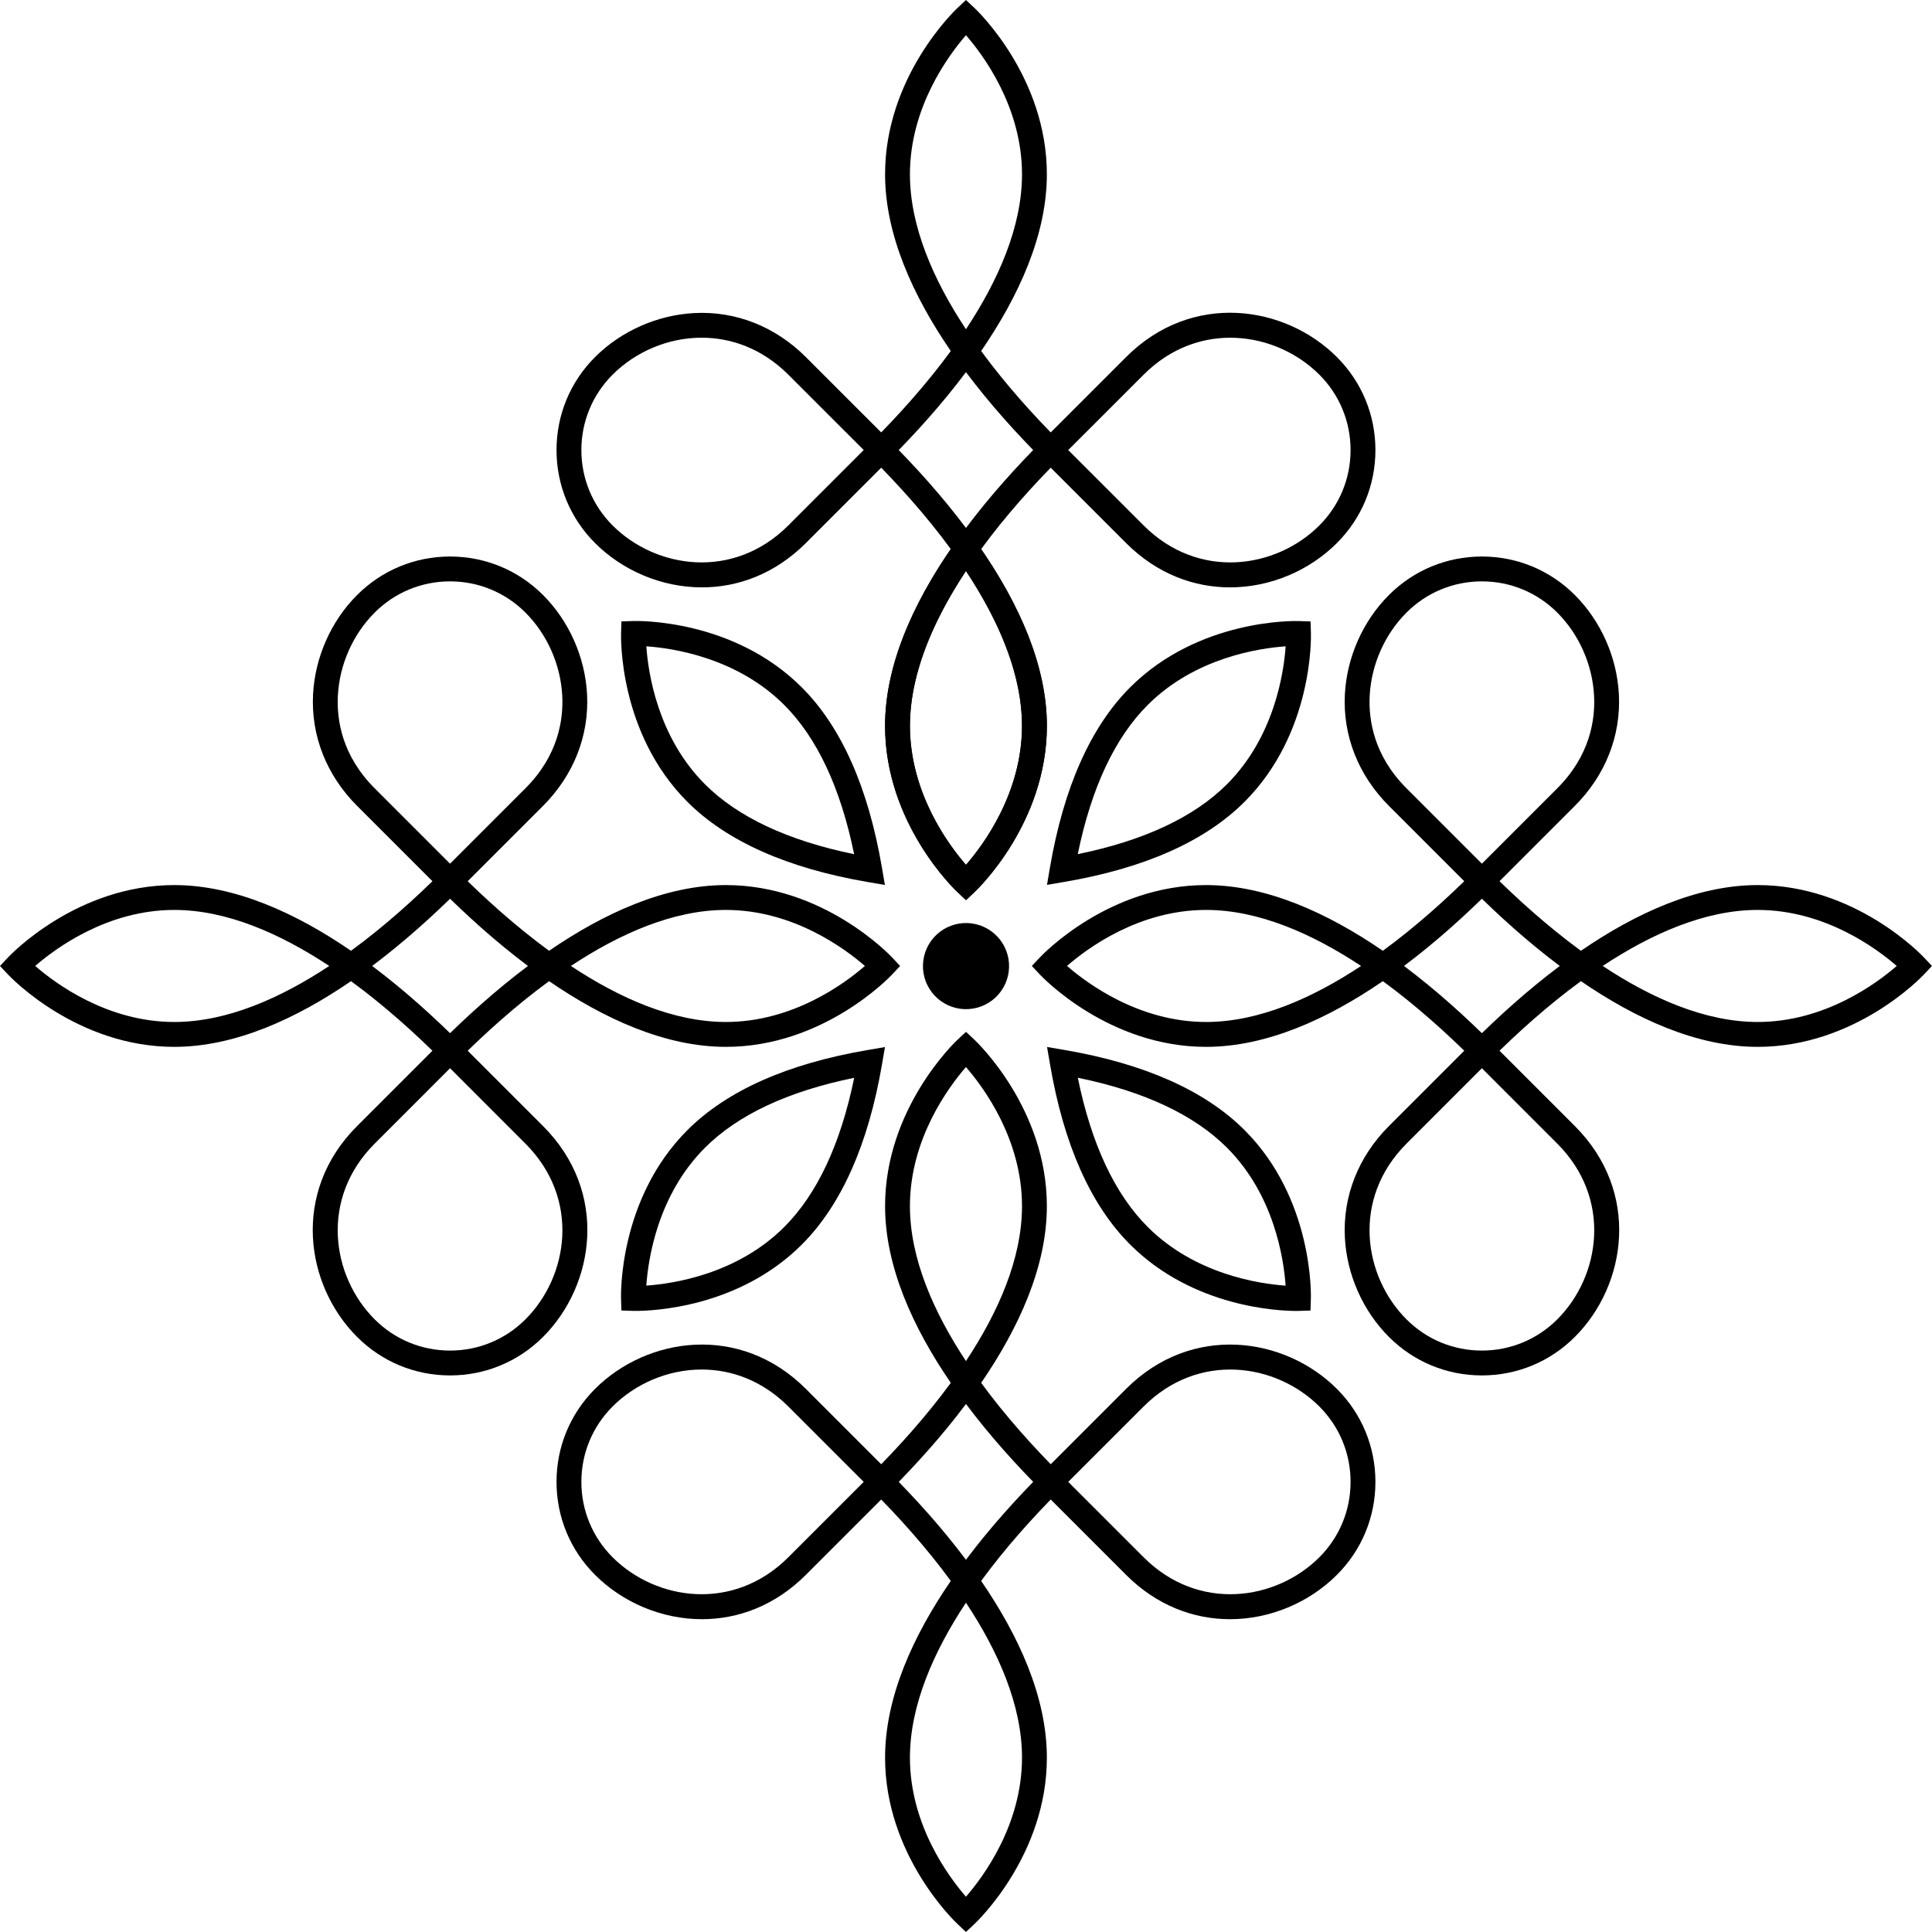
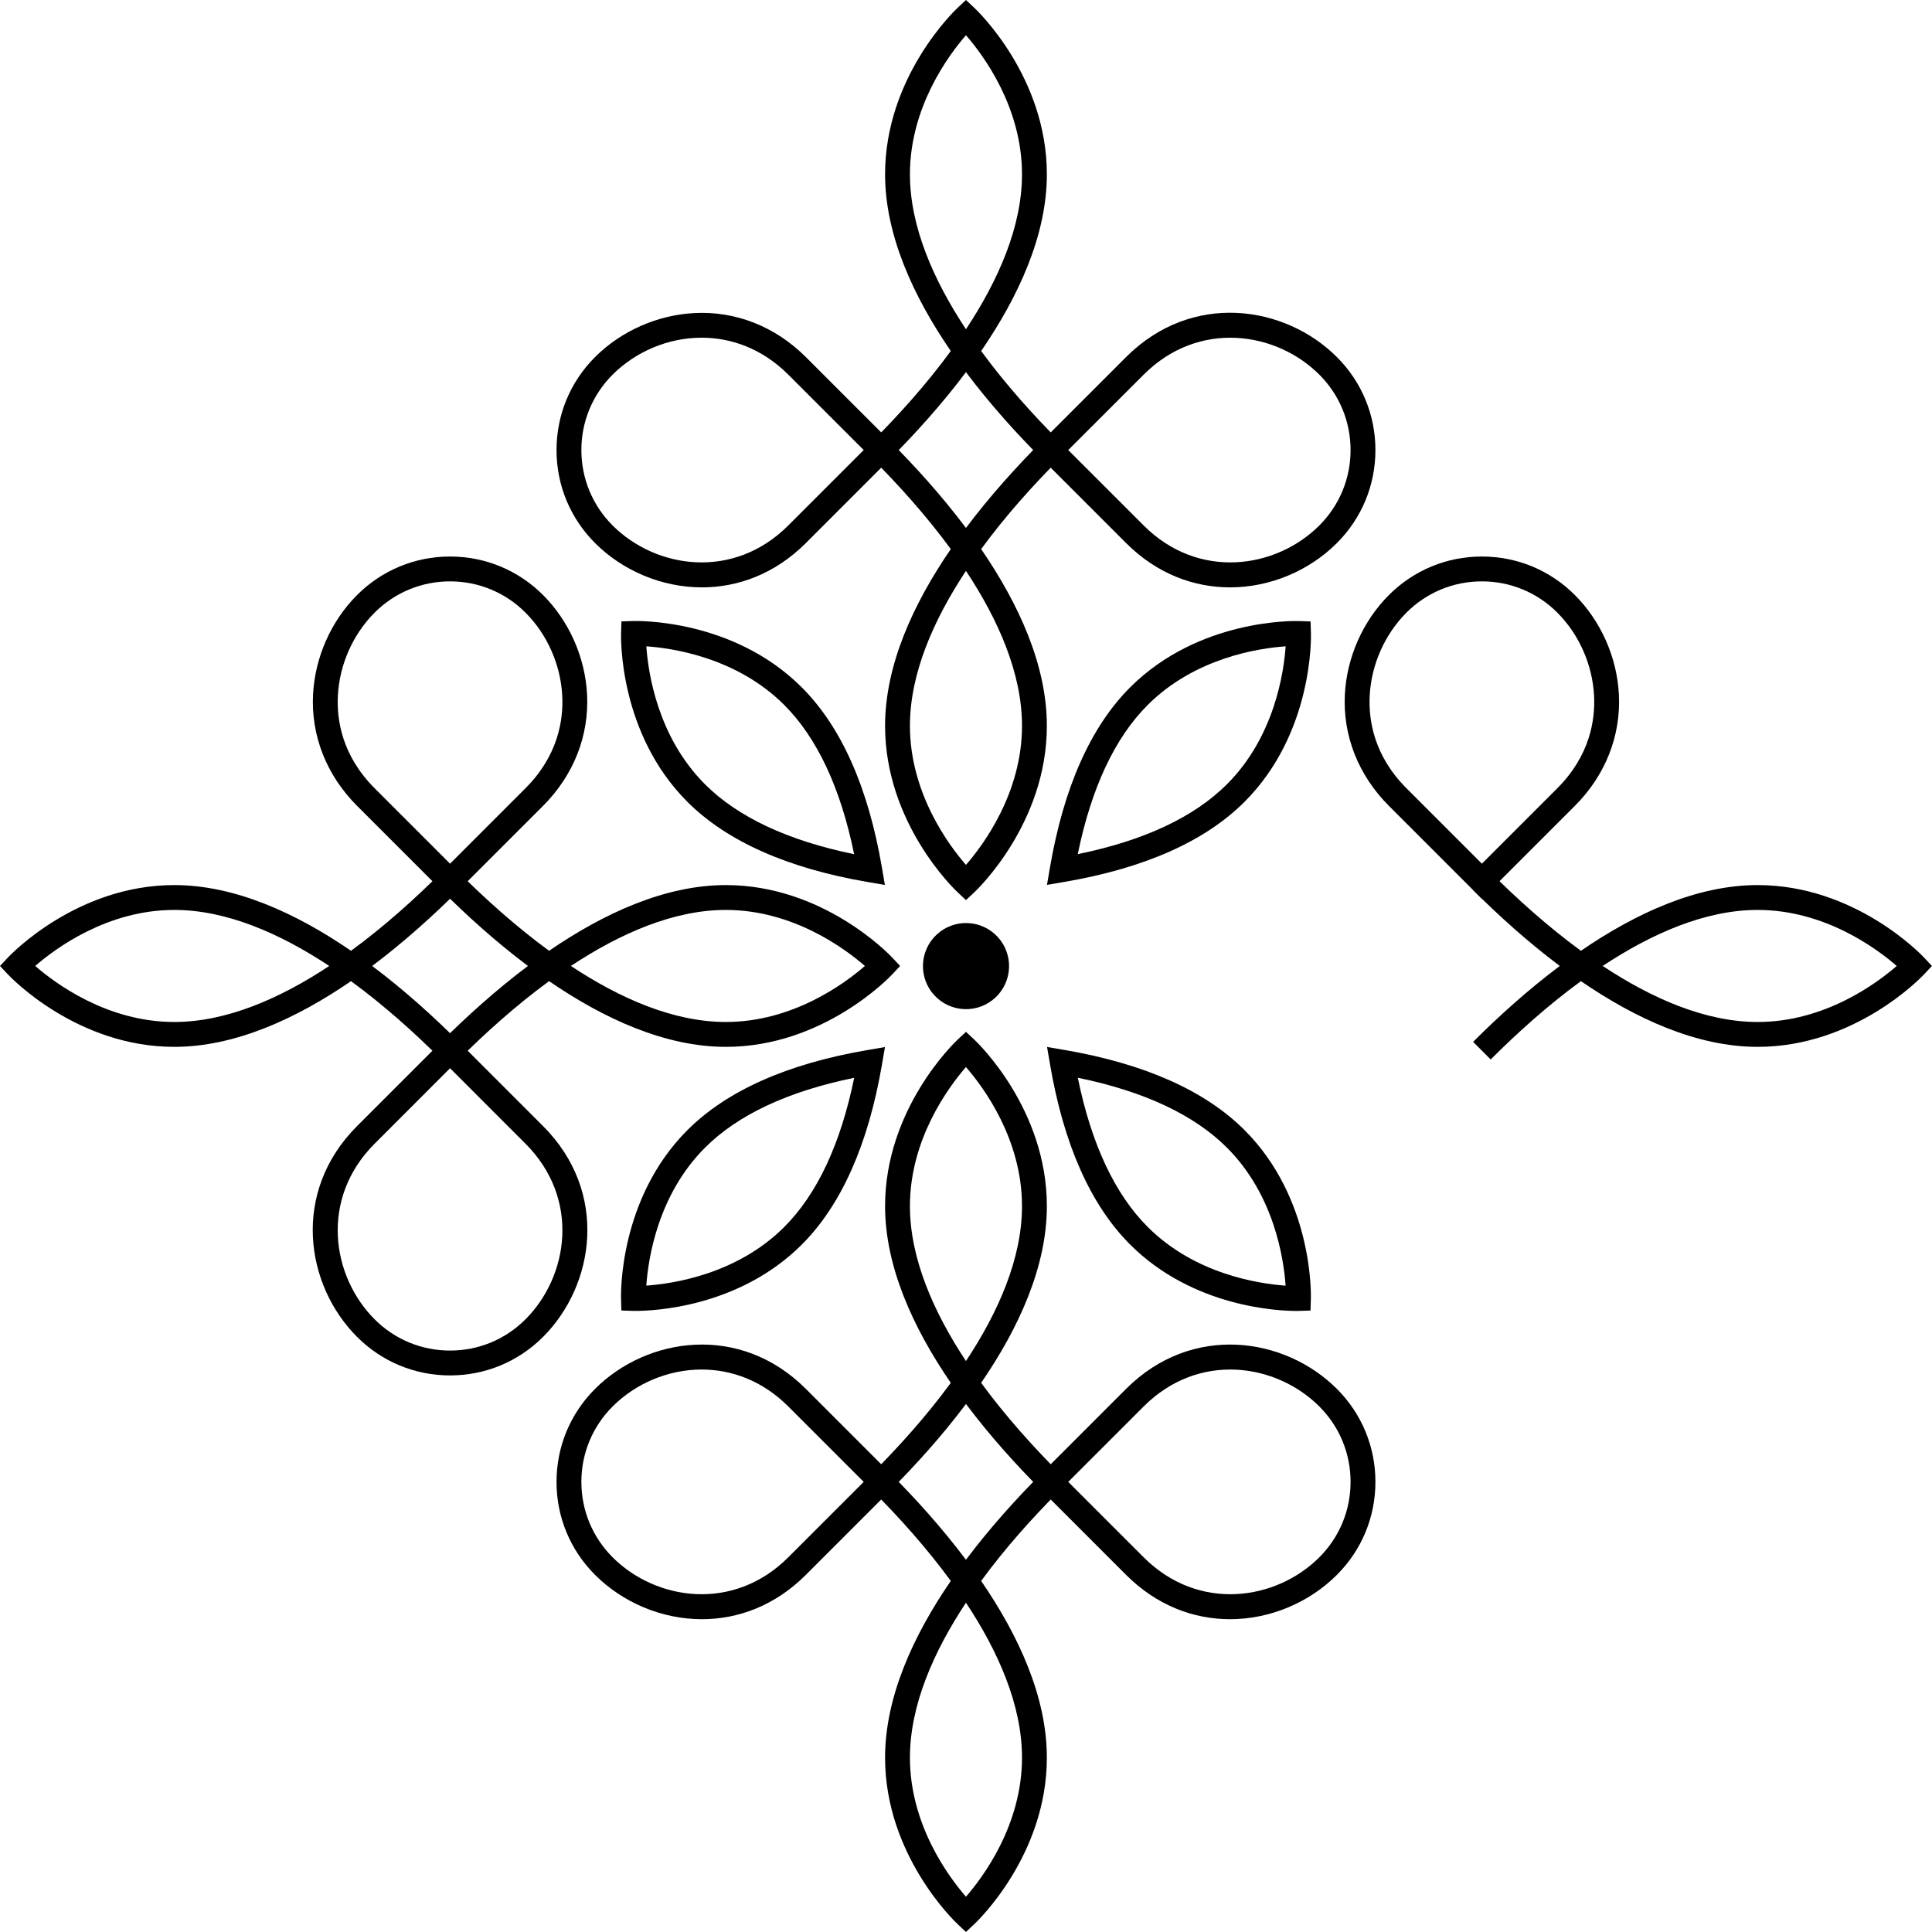
<svg xmlns="http://www.w3.org/2000/svg" width="500" zoomAndPan="magnify" viewBox="0 0 375 375" height="500" preserveAspectRatio="xMidYMid meet" version="1.2">
  <g id="640a7565d3">
    <path style=" stroke:none;fill-rule:nonzero;fill:#000000;fill-opacity:1;" d="M 189.422 179.383 C 189.957 179.508 190.473 179.688 190.973 179.914 C 191.473 180.141 191.945 180.418 192.391 180.738 C 192.836 181.059 193.246 181.418 193.617 181.82 C 193.992 182.223 194.324 182.656 194.613 183.125 C 194.902 183.59 195.141 184.082 195.332 184.598 C 195.523 185.109 195.664 185.637 195.754 186.18 C 195.84 186.723 195.875 187.266 195.855 187.816 C 195.836 188.363 195.762 188.906 195.637 189.441 C 195.512 189.973 195.332 190.492 195.105 190.992 C 194.879 191.488 194.602 191.961 194.281 192.406 C 193.961 192.852 193.602 193.262 193.199 193.637 C 192.797 194.012 192.363 194.34 191.895 194.629 C 191.43 194.918 190.938 195.16 190.422 195.352 C 189.91 195.543 189.383 195.684 188.84 195.77 C 188.297 195.859 187.754 195.891 187.203 195.875 C 186.656 195.855 186.113 195.781 185.578 195.656 C 185.047 195.527 184.527 195.352 184.031 195.125 C 183.531 194.895 183.059 194.621 182.613 194.301 C 182.168 193.98 181.758 193.617 181.383 193.215 C 181.008 192.816 180.68 192.379 180.391 191.914 C 180.102 191.445 179.859 190.957 179.668 190.441 C 179.477 189.926 179.336 189.398 179.25 188.855 C 179.16 188.316 179.129 187.77 179.148 187.223 C 179.168 186.672 179.238 186.133 179.367 185.598 C 179.492 185.062 179.668 184.547 179.898 184.047 C 180.125 183.547 180.398 183.074 180.719 182.629 C 181.039 182.184 181.402 181.777 181.805 181.402 C 182.207 181.027 182.641 180.695 183.105 180.406 C 183.574 180.117 184.062 179.879 184.578 179.688 C 185.094 179.496 185.621 179.355 186.164 179.266 C 186.703 179.18 187.25 179.145 187.797 179.164 C 188.348 179.184 188.887 179.258 189.422 179.383 Z M 189.422 179.383 " />
    <path style=" stroke:none;fill-rule:nonzero;fill:#000000;fill-opacity:1;" d="M 238.746 114.008 C 231.777 114.008 224.598 111.426 218.57 105.406 L 200.523 87.355 L 218.57 69.309 C 231.379 56.5 249.438 59.25 259.492 69.309 C 264.316 74.129 266.969 80.539 266.969 87.355 C 266.969 94.172 264.316 100.582 259.492 105.406 C 254.168 110.734 246.594 114.008 238.746 114.008 Z M 207.344 87.355 L 221.984 101.992 C 232.656 112.664 247.703 110.375 256.082 101.992 C 259.992 98.082 262.145 92.883 262.145 87.355 C 262.145 81.828 259.992 76.629 256.082 72.719 C 247.699 64.34 232.656 62.051 221.984 72.719 Z M 207.344 87.355 " />
    <path style=" stroke:none;fill-rule:nonzero;fill:#000000;fill-opacity:1;" d="M 136.246 114.008 C 128.395 114.008 120.824 110.734 115.496 105.406 C 110.676 100.582 108.02 94.172 108.02 87.355 C 108.02 80.539 110.676 74.129 115.496 69.309 C 120.547 64.258 127.566 61.145 134.758 60.766 C 142.793 60.34 150.484 63.375 156.418 69.309 L 174.465 87.355 L 156.418 105.406 C 150.395 111.426 143.211 114.008 136.246 114.008 Z M 136.195 65.547 C 129.656 65.547 123.348 68.277 118.906 72.719 C 115 76.629 112.844 81.828 112.844 87.355 C 112.844 92.887 115 98.082 118.906 101.992 C 127.289 110.375 142.332 112.664 153.008 101.992 L 167.645 87.355 L 153.008 72.719 C 147.988 67.703 142 65.547 136.195 65.547 Z M 136.195 65.547 " />
    <path style=" stroke:none;fill-rule:nonzero;fill:#000000;fill-opacity:1;" d="M 187.492 174.711 L 185.844 173.164 C 185.27 172.625 171.793 159.77 171.793 140.887 C 171.793 129.105 177.262 117.203 184.547 106.578 C 179.785 100.07 174.383 94.098 169.348 89.062 L 172.758 85.648 C 177.617 90.508 182.805 96.223 187.492 102.477 C 192.184 96.223 197.367 90.508 202.227 85.648 L 205.641 89.062 C 200.605 94.094 195.203 100.07 190.441 106.578 C 197.727 117.203 203.195 129.105 203.195 140.887 C 203.195 159.766 189.719 172.625 189.145 173.164 Z M 187.492 110.805 C 181.199 120.32 176.617 130.734 176.617 140.887 C 176.617 153.883 184.09 163.961 187.492 167.875 C 190.895 163.961 198.371 153.883 198.371 140.887 C 198.371 130.734 193.789 120.32 187.492 110.805 Z M 187.492 110.805 " />
-     <path style=" stroke:none;fill-rule:nonzero;fill:#000000;fill-opacity:1;" d="M 187.504 174.711 L 185.852 173.16 C 185.277 172.625 171.789 159.766 171.789 140.895 C 171.789 130.062 176.406 118.039 185.516 105.16 L 187.484 102.379 L 189.453 105.16 C 198.574 118.027 203.199 130.051 203.199 140.895 C 203.199 159.766 189.727 172.625 189.152 173.16 Z M 187.488 110.824 C 180.27 121.766 176.613 131.863 176.613 140.895 C 176.613 153.883 184.094 163.961 187.5 167.875 C 190.902 163.961 198.371 153.887 198.371 140.895 C 198.371 131.855 194.715 121.754 187.488 110.824 Z M 187.488 110.824 " />
    <path style=" stroke:none;fill-rule:nonzero;fill:#000000;fill-opacity:1;" d="M 203.219 171.754 L 203.793 168.395 C 206.461 152.848 211.695 141.078 219.352 133.422 C 232.703 120.07 251.324 120.52 252.117 120.547 L 254.379 120.621 L 254.449 122.883 C 254.473 123.668 254.91 142.289 241.562 155.633 C 233.895 163.301 222.125 168.531 206.578 171.18 Z M 249.543 125.453 C 244.367 125.812 231.953 127.648 222.766 136.836 C 216.383 143.215 211.824 152.945 209.195 165.785 C 222.031 163.168 231.762 158.609 238.152 152.223 C 247.34 143.035 249.18 130.629 249.543 125.453 Z M 249.543 125.453 " />
    <path style=" stroke:none;fill-rule:nonzero;fill:#000000;fill-opacity:1;" d="M 171.754 171.77 L 168.395 171.195 C 152.848 168.527 141.082 163.293 133.422 155.637 C 120.078 142.289 120.523 123.66 120.551 122.871 L 120.621 120.613 L 122.883 120.539 C 123.68 120.516 142.289 120.078 155.633 133.426 C 163.301 141.09 168.531 152.863 171.184 168.414 Z M 125.453 125.449 C 125.812 130.621 127.648 143.039 136.836 152.227 C 143.219 158.605 152.945 163.164 165.785 165.797 C 163.164 152.957 158.609 143.227 152.223 136.836 C 143.035 127.652 130.629 125.809 125.453 125.449 Z M 125.453 125.449 " />
    <path style=" stroke:none;fill-rule:nonzero;fill:#000000;fill-opacity:1;" d="M 123.406 254.445 C 123.121 254.445 122.938 254.441 122.875 254.441 L 120.613 254.367 L 120.543 252.105 C 120.516 251.32 120.082 232.699 133.426 219.355 C 141.094 211.688 152.863 206.457 168.414 203.809 L 171.77 203.234 L 171.195 206.594 C 168.531 222.141 163.297 233.906 155.637 241.566 C 143.375 253.828 126.652 254.445 123.406 254.445 Z M 136.84 222.766 C 127.652 231.953 125.809 244.359 125.449 249.535 C 130.621 249.176 143.039 247.344 152.227 238.152 C 158.609 231.77 163.168 222.043 165.797 209.203 C 152.961 211.82 143.227 216.379 136.84 222.766 Z M 136.84 222.766 " />
    <path style=" stroke:none;fill-rule:nonzero;fill:#000000;fill-opacity:1;" d="M 251.59 254.453 C 248.383 254.453 231.637 253.84 219.355 241.562 C 211.688 233.898 206.457 222.125 203.809 206.574 L 203.234 203.219 L 206.594 203.793 C 222.137 206.457 233.906 211.691 241.566 219.352 C 254.91 232.699 254.465 251.328 254.438 252.113 L 254.367 254.375 L 252.105 254.445 C 252.043 254.449 251.867 254.453 251.59 254.453 Z M 209.203 209.191 C 211.824 222.031 216.379 231.762 222.77 238.152 C 231.953 247.336 244.359 249.18 249.535 249.543 C 249.176 244.367 247.344 231.953 238.156 222.766 C 231.77 216.379 222.043 211.82 209.203 209.191 Z M 209.203 209.191 " />
    <path style=" stroke:none;fill-rule:nonzero;fill:#000000;fill-opacity:1;" d="M 172.762 89.062 L 169.348 85.648 C 174.383 80.613 179.785 74.641 184.547 68.133 C 177.262 57.508 171.793 45.609 171.793 33.828 C 171.793 14.945 185.27 2.086 185.844 1.547 L 187.492 0 L 189.145 1.547 C 189.719 2.086 203.195 14.945 203.195 33.828 C 203.195 45.609 197.727 57.508 190.441 68.133 C 195.203 74.641 200.605 80.617 205.641 85.648 L 202.227 89.062 C 197.367 84.203 192.184 78.488 187.492 72.234 C 182.805 78.488 177.621 84.203 172.762 89.062 Z M 187.492 6.836 C 184.09 10.75 176.617 20.828 176.617 33.828 C 176.617 43.98 181.199 54.391 187.492 63.906 C 193.789 54.391 198.371 43.977 198.371 33.828 C 198.371 20.828 190.898 10.75 187.492 6.836 Z M 187.492 6.836 " />
    <path style=" stroke:none;fill-rule:nonzero;fill:#000000;fill-opacity:1;" d="M 87.355 174.465 L 69.309 156.418 C 63.375 150.484 60.34 142.793 60.766 134.758 C 61.145 127.566 64.258 120.547 69.309 115.496 C 74.129 110.676 80.539 108.02 87.355 108.02 C 94.176 108.02 100.586 110.676 105.406 115.496 C 110.457 120.547 113.57 127.566 113.949 134.758 C 114.371 142.793 111.336 150.484 105.406 156.418 Z M 87.355 112.844 C 81.828 112.844 76.629 114.996 72.719 118.906 C 68.5 123.125 65.898 128.996 65.582 135.012 C 65.332 139.719 66.371 146.656 72.719 153.004 L 87.355 167.641 L 101.992 153.004 C 108.34 146.656 109.379 139.715 109.129 135.012 C 108.812 128.996 106.211 123.125 101.992 118.906 C 98.082 114.996 92.887 112.844 87.355 112.844 Z M 87.355 112.844 " />
    <path style=" stroke:none;fill-rule:nonzero;fill:#000000;fill-opacity:1;" d="M 87.355 266.969 C 80.539 266.969 74.129 264.316 69.309 259.492 C 59.25 249.438 56.5 231.379 69.309 218.57 L 87.355 200.523 L 105.406 218.57 C 118.211 231.379 115.461 249.438 105.406 259.492 C 100.582 264.316 94.172 266.969 87.355 266.969 Z M 87.355 207.344 L 72.719 221.984 C 62.047 232.656 64.34 247.703 72.719 256.082 C 76.629 259.992 81.828 262.145 87.355 262.145 C 92.887 262.145 98.082 259.992 101.992 256.082 C 110.375 247.703 112.664 232.656 101.992 221.984 Z M 87.355 207.344 " />
    <path style=" stroke:none;fill-rule:nonzero;fill:#000000;fill-opacity:1;" d="M 89.062 205.641 L 85.652 202.227 C 90.508 197.367 96.223 192.184 102.477 187.492 C 96.223 182.805 90.508 177.617 85.652 172.758 L 89.062 169.348 C 94.098 174.383 100.07 179.785 106.578 184.547 C 117.203 177.262 129.105 171.793 140.887 171.793 C 159.77 171.793 172.625 185.27 173.164 185.844 L 174.711 187.492 L 173.164 189.145 C 172.625 189.719 159.77 203.195 140.887 203.195 C 129.105 203.195 117.203 197.727 106.578 190.441 C 100.074 195.203 94.098 200.605 89.062 205.641 Z M 110.809 187.492 C 120.32 193.789 130.734 198.367 140.887 198.367 C 153.887 198.367 163.961 190.898 167.875 187.492 C 163.961 184.09 153.887 176.617 140.887 176.617 C 130.734 176.617 120.32 181.199 110.809 187.492 Z M 110.809 187.492 " />
    <path style=" stroke:none;fill-rule:nonzero;fill:#000000;fill-opacity:1;" d="M 85.652 205.641 C 80.617 200.605 74.641 195.203 68.133 190.441 C 57.508 197.727 45.609 203.195 33.828 203.195 C 14.945 203.195 2.086 189.719 1.547 189.145 L 0 187.492 L 1.547 185.844 C 2.086 185.27 14.945 171.793 33.828 171.793 C 45.609 171.793 57.508 177.262 68.133 184.547 C 74.641 179.785 80.617 174.383 85.652 169.348 L 89.062 172.758 C 84.203 177.617 78.488 182.805 72.238 187.492 C 78.488 192.184 84.203 197.367 89.062 202.227 Z M 6.836 187.492 C 10.75 190.895 20.828 198.367 33.828 198.367 C 43.98 198.367 54.391 193.789 63.906 187.492 C 54.391 181.199 43.98 176.617 33.828 176.617 C 20.828 176.617 10.75 184.09 6.836 187.492 Z M 6.836 187.492 " />
    <path style=" stroke:none;fill-rule:nonzero;fill:#000000;fill-opacity:1;" d="M 136.246 314.285 C 128.395 314.285 120.824 311.008 115.496 305.68 C 110.676 300.859 108.02 294.449 108.02 287.633 C 108.02 280.816 110.676 274.406 115.496 269.582 C 125.555 259.527 143.609 256.773 156.418 269.582 L 174.465 287.633 L 156.418 305.68 C 150.395 311.703 143.211 314.285 136.246 314.285 Z M 136.199 265.824 C 129.656 265.824 123.348 268.555 118.906 272.996 C 115 276.906 112.844 282.102 112.844 287.633 C 112.844 293.16 115 298.359 118.906 302.27 C 127.289 310.652 142.336 312.938 153.008 302.27 L 167.645 287.633 L 153.008 272.996 C 147.988 267.977 142 265.824 136.199 265.824 Z M 136.199 265.824 " />
    <path style=" stroke:none;fill-rule:nonzero;fill:#000000;fill-opacity:1;" d="M 238.746 314.285 C 231.777 314.285 224.594 311.703 218.57 305.68 L 200.523 287.633 L 218.57 269.582 C 231.379 256.777 249.438 259.527 259.492 269.582 C 264.316 274.406 266.969 280.816 266.969 287.633 C 266.969 294.449 264.316 300.859 259.492 305.68 C 254.168 311.008 246.594 314.285 238.746 314.285 Z M 207.344 287.633 L 221.984 302.27 C 232.656 312.941 247.703 310.648 256.082 302.27 C 259.992 298.359 262.145 293.16 262.145 287.633 C 262.145 282.105 259.992 276.906 256.082 272.996 C 247.699 264.617 232.656 262.324 221.984 272.996 Z M 207.344 287.633 " />
    <path style=" stroke:none;fill-rule:nonzero;fill:#000000;fill-opacity:1;" d="M 172.762 289.336 L 169.348 285.926 C 174.383 280.891 179.785 274.918 184.547 268.41 C 177.262 257.785 171.793 245.883 171.793 234.105 C 171.793 215.223 185.27 202.363 185.844 201.824 L 187.496 200.277 L 189.145 201.824 C 189.719 202.363 203.195 215.223 203.195 234.105 C 203.195 245.887 197.73 257.785 190.441 268.41 C 195.203 274.918 200.605 280.891 205.641 285.926 L 202.23 289.336 C 197.371 284.477 192.184 278.766 187.496 272.512 C 182.805 278.766 177.621 284.477 172.762 289.336 Z M 187.492 207.113 C 184.09 211.027 176.617 221.105 176.617 234.102 C 176.617 244.254 181.199 254.664 187.492 264.18 C 193.789 254.668 198.371 244.254 198.371 234.102 C 198.371 221.105 190.898 211.027 187.492 207.113 Z M 187.492 207.113 " />
    <path style=" stroke:none;fill-rule:nonzero;fill:#000000;fill-opacity:1;" d="M 187.492 374.988 L 185.844 373.441 C 185.27 372.902 171.793 360.043 171.793 341.16 C 171.793 329.379 177.262 317.48 184.547 306.855 C 179.785 300.344 174.383 294.375 169.348 289.336 L 172.758 285.926 C 177.617 290.785 182.805 296.5 187.492 302.75 C 192.184 296.5 197.367 290.785 202.227 285.926 L 205.641 289.336 C 200.605 294.375 195.203 300.348 190.441 306.855 C 197.727 317.48 203.195 329.379 203.195 341.16 C 203.195 360.043 189.719 372.902 189.145 373.441 Z M 187.492 311.082 C 181.199 320.598 176.617 331.012 176.617 341.16 C 176.617 354.16 184.09 364.234 187.492 368.152 C 190.895 364.238 198.371 354.16 198.371 341.16 C 198.371 331.012 193.789 320.598 187.492 311.082 Z M 187.492 311.082 " />
-     <path style=" stroke:none;fill-rule:nonzero;fill:#000000;fill-opacity:1;" d="M 287.633 266.969 C 280.816 266.969 274.406 264.316 269.586 259.492 C 264.535 254.445 261.422 247.422 261.039 240.23 C 260.617 232.195 263.652 224.504 269.586 218.57 L 287.633 200.523 L 305.68 218.57 C 318.488 231.379 315.738 249.438 305.68 259.492 C 300.859 264.316 294.453 266.969 287.633 266.969 Z M 287.633 207.344 L 272.996 221.984 C 262.324 232.656 264.617 247.703 272.996 256.082 C 276.906 259.992 282.105 262.145 287.633 262.145 C 293.16 262.145 298.359 259.992 302.27 256.082 C 310.652 247.703 312.941 232.656 302.27 221.984 Z M 287.633 207.344 " />
    <path style=" stroke:none;fill-rule:nonzero;fill:#000000;fill-opacity:1;" d="M 287.633 174.465 L 269.586 156.418 C 263.652 150.484 260.617 142.793 261.039 134.758 C 261.422 127.566 264.535 120.547 269.586 115.496 C 274.406 110.676 280.816 108.02 287.633 108.02 C 294.453 108.02 300.859 110.676 305.68 115.496 C 310.73 120.547 313.848 127.566 314.223 134.758 C 314.648 142.793 311.613 150.484 305.68 156.418 Z M 287.633 112.844 C 282.102 112.844 276.906 114.996 272.996 118.906 C 268.777 123.125 266.176 128.996 265.859 135.012 C 265.609 139.719 266.648 146.656 272.996 153.004 L 287.633 167.641 L 302.27 153.004 C 308.617 146.656 309.656 139.715 309.406 135.012 C 309.09 128.996 306.488 123.125 302.27 118.906 C 298.359 114.996 293.164 112.844 287.633 112.844 Z M 287.633 112.844 " />
-     <path style=" stroke:none;fill-rule:nonzero;fill:#000000;fill-opacity:1;" d="M 285.93 205.641 C 280.895 200.605 274.918 195.203 268.41 190.441 C 257.785 197.727 245.887 203.195 234.102 203.195 C 215.219 203.195 202.363 189.719 201.828 189.145 L 200.277 187.492 L 201.828 185.844 C 202.363 185.27 215.219 171.793 234.102 171.793 C 245.883 171.793 257.785 177.262 268.41 184.547 C 274.918 179.785 280.891 174.383 285.93 169.348 L 289.34 172.758 C 284.48 177.617 278.766 182.805 272.516 187.492 C 278.766 192.184 284.48 197.367 289.34 202.227 Z M 207.109 187.488 C 211.02 190.891 221.098 198.367 234.105 198.367 C 244.258 198.367 254.668 193.789 264.184 187.492 C 254.668 181.199 244.258 176.617 234.105 176.617 C 221.055 176.617 211.012 184.086 207.109 187.488 Z M 207.109 187.488 " />
    <path style=" stroke:none;fill-rule:nonzero;fill:#000000;fill-opacity:1;" d="M 289.34 205.641 L 285.93 202.227 C 290.785 197.367 296.5 192.184 302.754 187.492 C 296.5 182.805 290.785 177.617 285.93 172.758 L 289.34 169.348 C 294.375 174.383 300.348 179.785 306.855 184.547 C 317.48 177.262 329.379 171.793 341.16 171.793 C 360.043 171.793 372.902 185.27 373.441 185.844 L 374.988 187.492 L 373.441 189.145 C 372.902 189.719 360.043 203.195 341.16 203.195 C 329.379 203.195 317.48 197.727 306.855 190.441 C 300.348 195.203 294.375 200.605 289.34 205.641 Z M 311.082 187.492 C 320.598 193.789 331.012 198.367 341.16 198.367 C 354.16 198.367 364.234 190.898 368.152 187.492 C 364.238 184.09 354.16 176.617 341.16 176.617 C 331.012 176.617 320.598 181.199 311.082 187.492 Z M 311.082 187.492 " />
  </g>
</svg>